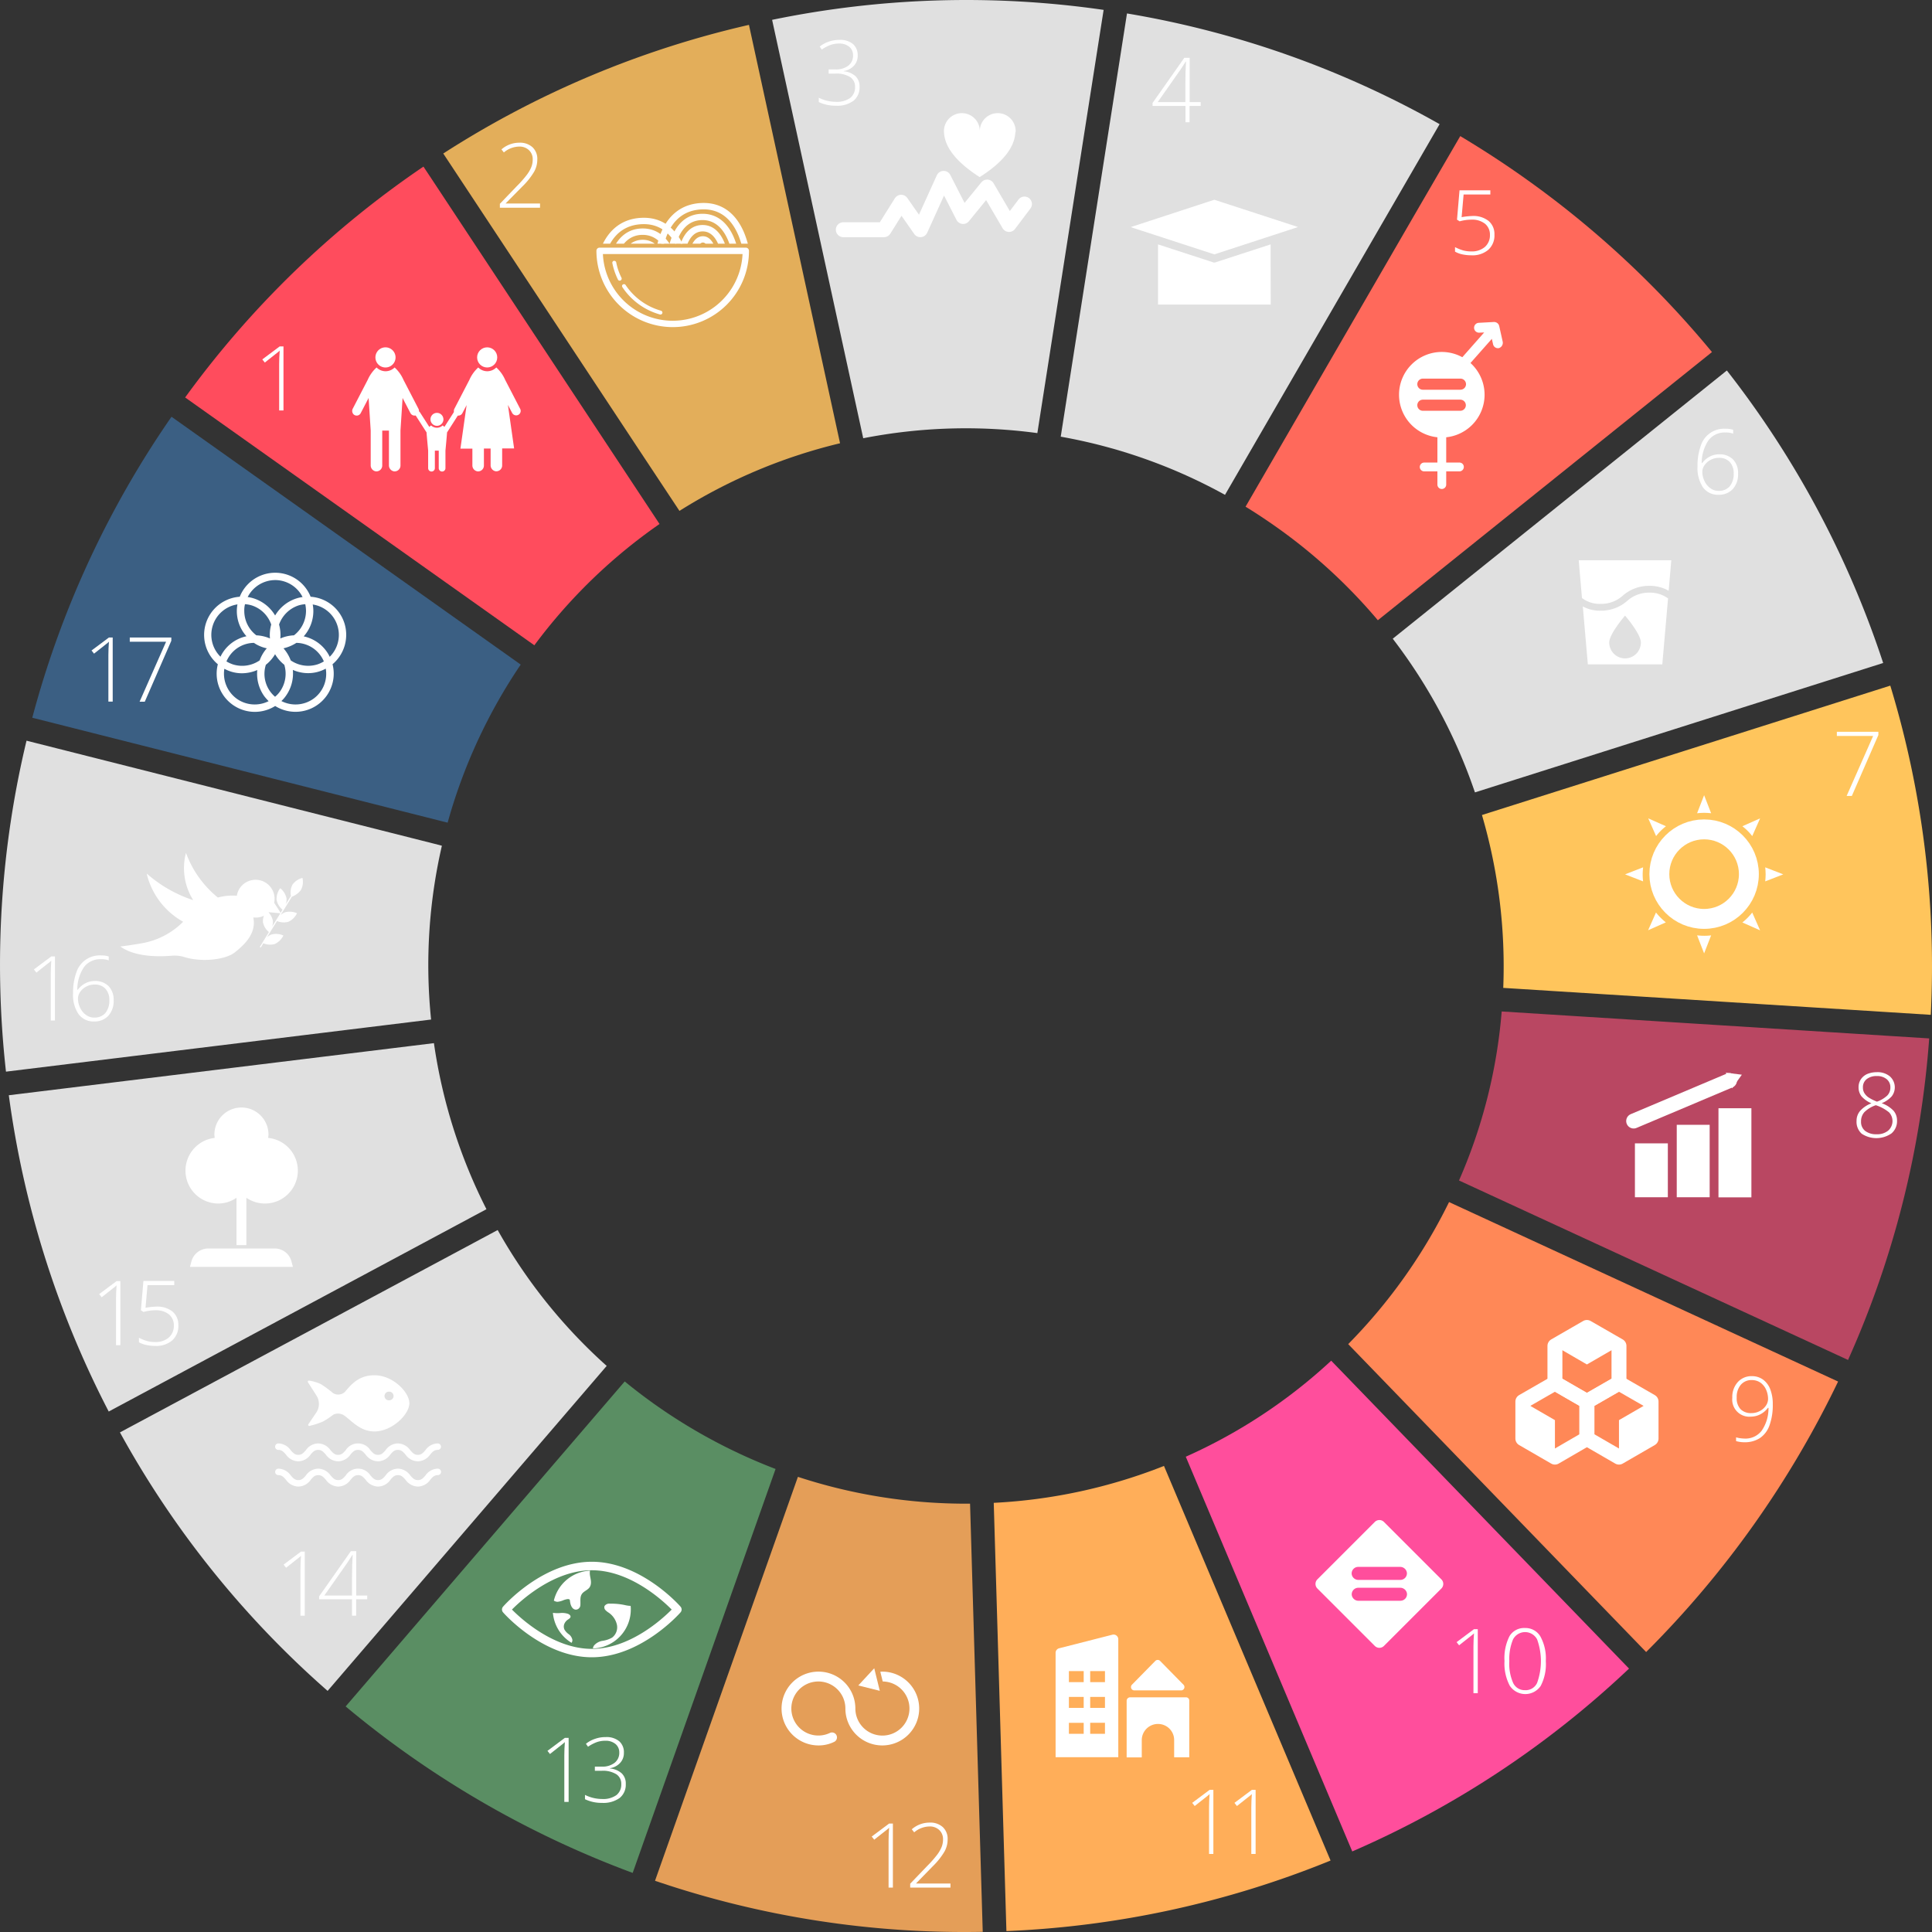
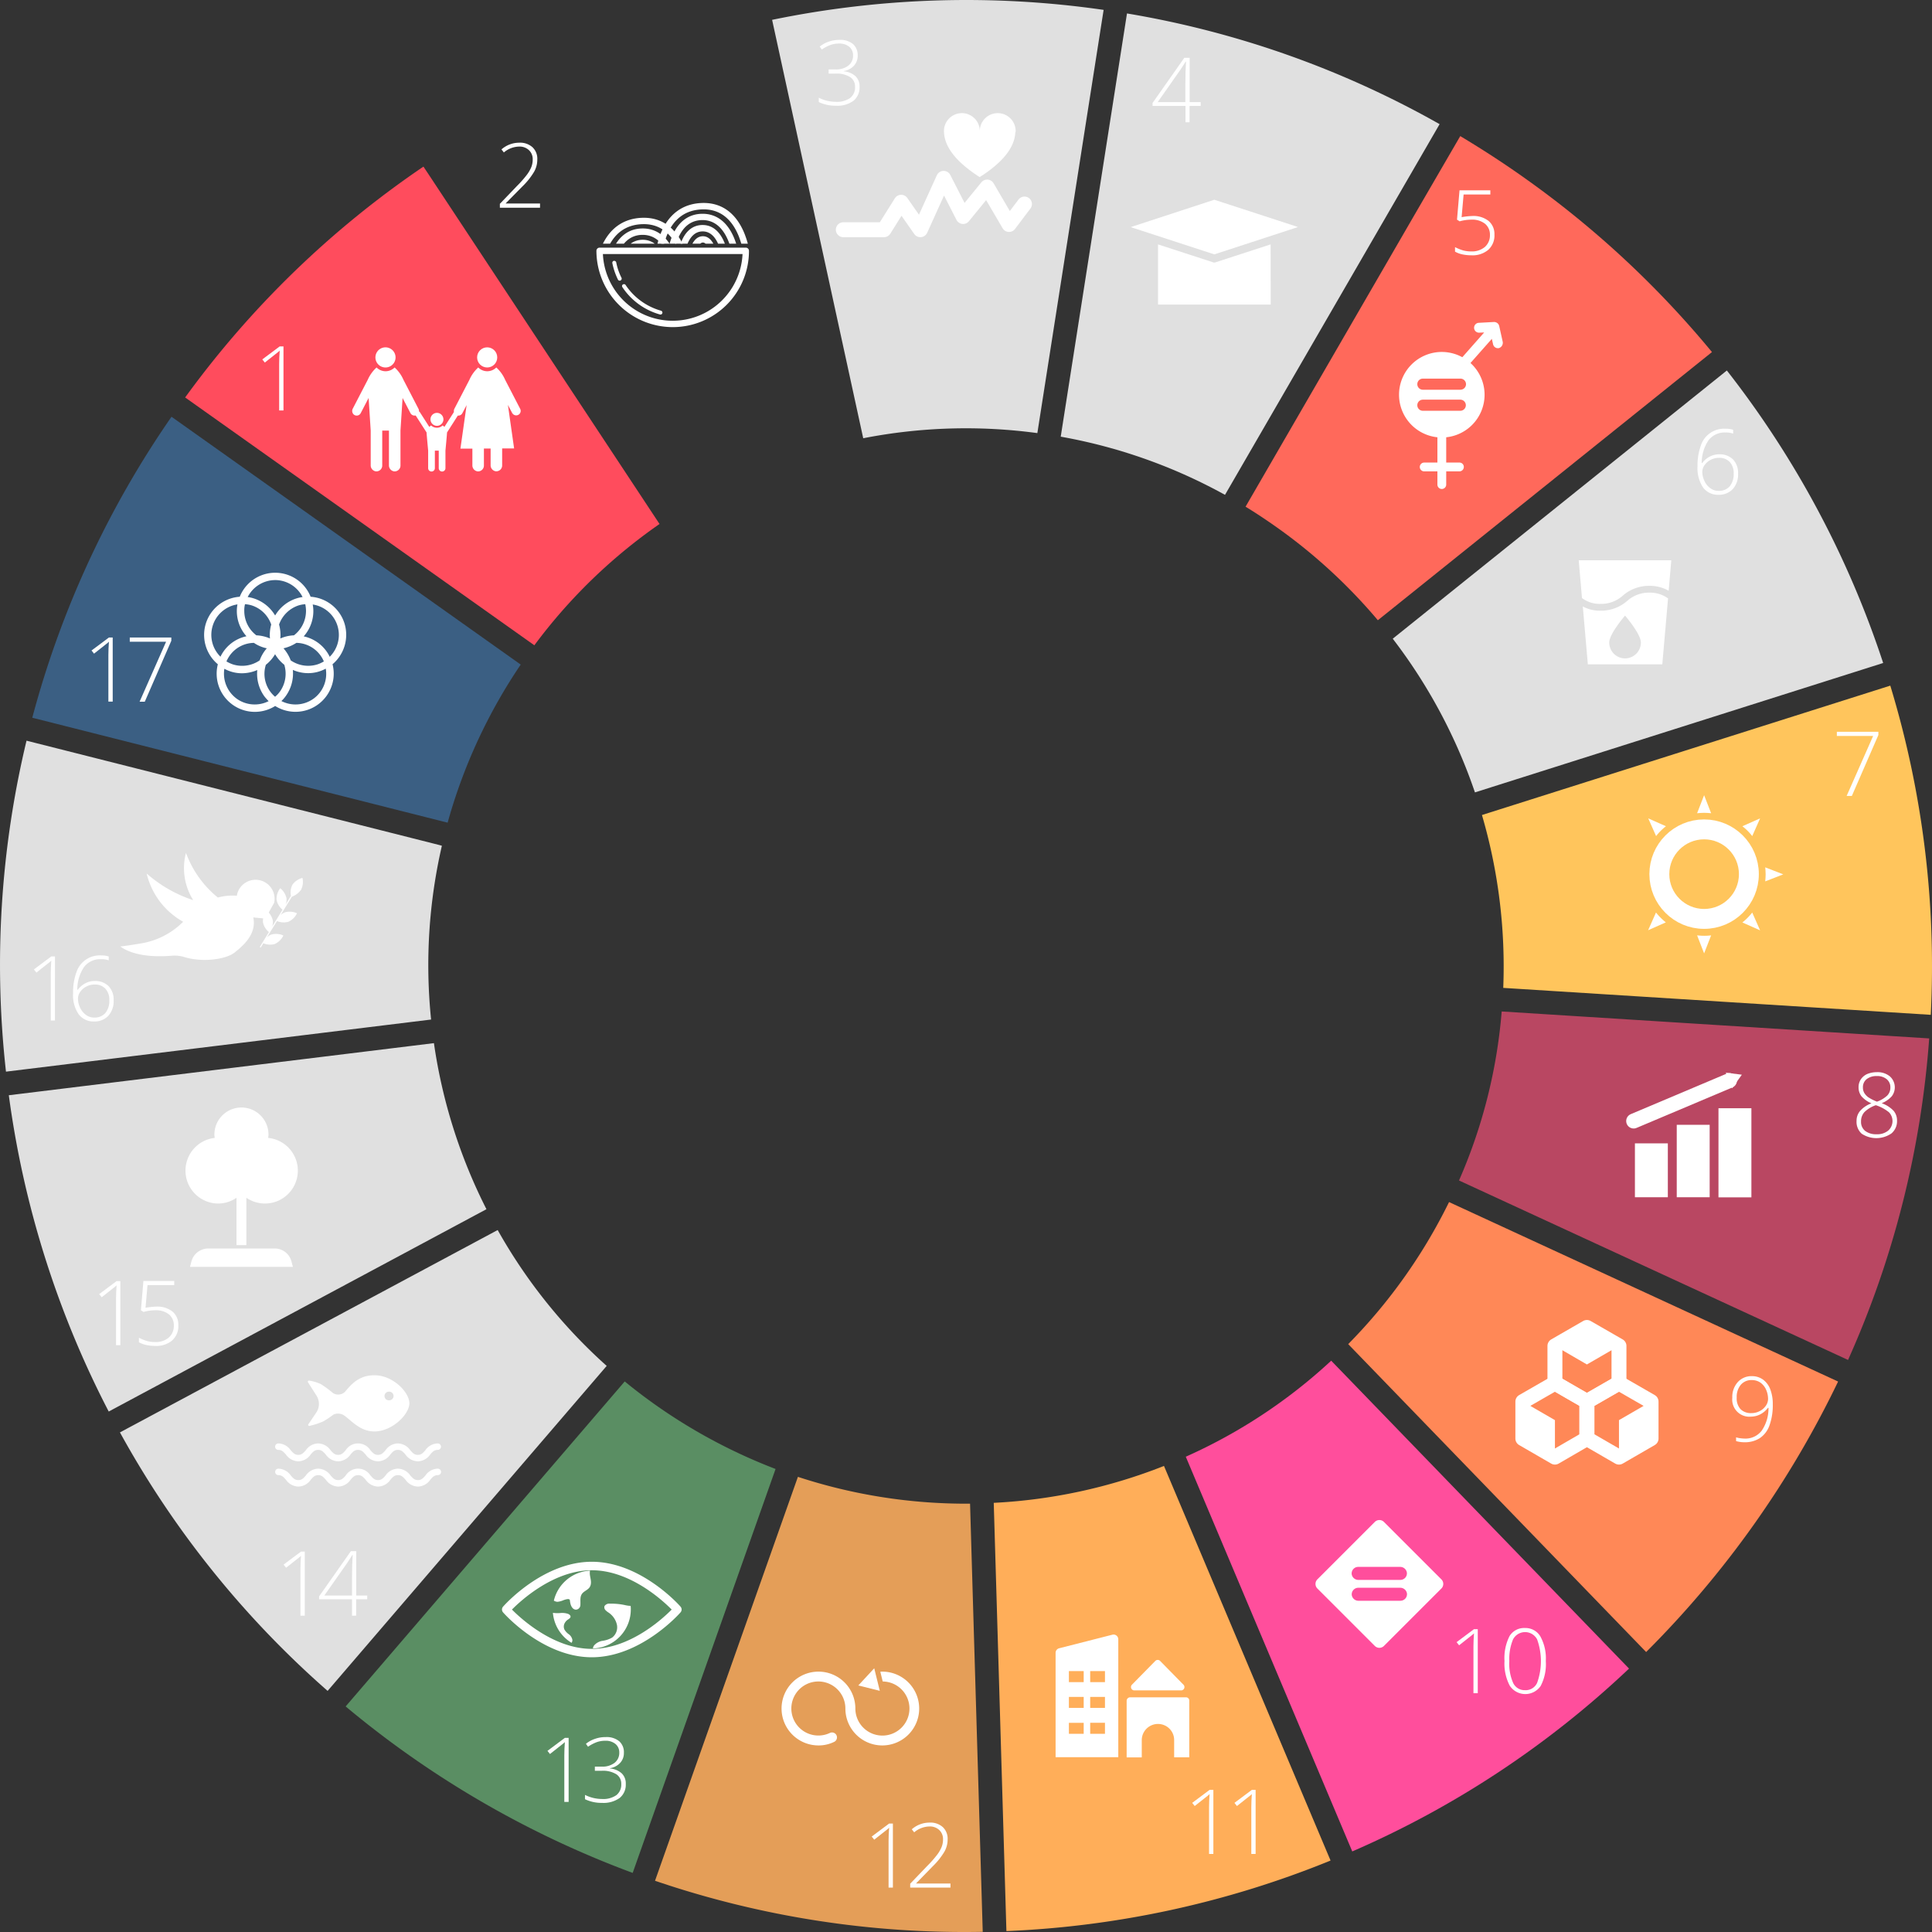
<svg xmlns="http://www.w3.org/2000/svg" width="358" height="358" viewBox="0 0 358 358">
  <rect x="0" y="0" width="358" height="358" fill="#333333" stroke="none" />
  <defs>
    <clipPath id="clip-path">
      <rect id="Rectangle_1771" data-name="Rectangle 1771" width="358" height="358" transform="translate(830 1300)" fill="#fff" stroke="#707070" stroke-width="1" />
    </clipPath>
    <clipPath id="clip-path-2">
      <path id="Path_1831" data-name="Path 1831" d="M269.867,102.755h37.045l-5.09-12.53s-12.782-3.652-13.423-3.652-11.481,1.438-12.394,1.826-4.565.389-4.954,3.516C270.664,95.063,269.867,102.755,269.867,102.755Z" transform="translate(-269.867 -86.573)" />
    </clipPath>
  </defs>
  <g id="Mask_Group_919" data-name="Mask Group 919" transform="translate(-830 -1300)" clip-path="url(#clip-path)">
    <g id="quienessomos-ODScircle" transform="translate(830.005 1300)">
      <g id="Group_7381" data-name="Group 7381" transform="translate(0 0)">
        <g id="Group_7356" data-name="Group 7356">
          <g id="Group_7355" data-name="Group 7355">
            <g id="Group_7354" data-name="Group 7354">
              <path id="Path_1803" data-name="Path 1803" d="M122.515,247.067,57.807,201.144a178.245,178.245,0,0,0-25.8,55.772l76.966,19.445A99.719,99.719,0,0,1,122.515,247.067Z" transform="translate(-26.03 -123.92)" fill="#3b5f83" />
              <path id="Path_1804" data-name="Path 1804" d="M99.689,363.129l-1.34-.35L22.723,343.664a177.91,177.91,0,0,0-3.808,61.328l78.773-9.655A98.535,98.535,0,0,1,99.689,363.129Z" transform="translate(-17.812 -206.415)" fill="#e0e0e0" />
              <path id="Path_1805" data-name="Path 1805" d="M100.451,476.73l-78.773,9.655a178.791,178.791,0,0,0,18.513,58.608L92.35,517.059l17.833-9.558A99.14,99.14,0,0,1,100.451,476.73Z" transform="translate(-20.05 -283.436)" fill="#e0e0e0" />
              <path id="Path_1806" data-name="Path 1806" d="M70.569,596.46a177.055,177.055,0,0,0,38.483,47.9l51.712-60.221a98.272,98.272,0,0,1-20.2-25.176Z" transform="translate(-48.349 -331.037)" fill="#e0e0e0" />
              <path id="Path_1807" data-name="Path 1807" d="M514.919,112.912l39.765-68.69a176.941,176.941,0,0,0-57.928-20.514l-5.051,32.267-7.226,46.156A98.573,98.573,0,0,1,514.919,112.912Z" transform="translate(-287.93 -21.216)" fill="#e0e0e0" />
              <path id="Path_1808" data-name="Path 1808" d="M144.831,93.23l-1.418-2.137A177.962,177.962,0,0,0,99.257,133.87l64.708,45.923a99.494,99.494,0,0,1,23.195-22.476Z" transform="translate(-64.954 -60.221)" fill="#ff4c5d" />
              <path id="Path_1809" data-name="Path 1809" d="M406.649,98.046l8.9-56.879,3.38-21.543A177.884,177.884,0,0,0,357.5,21.469L374.383,99A98.9,98.9,0,0,1,406.649,98.046Z" transform="translate(-214.432 -17.792)" fill="#e0e0e0" />
              <path id="Path_1810" data-name="Path 1810" d="M227.159,629.824c-1.943-1.379-3.807-2.8-5.575-4.254L173.31,681.789l-3.438,4c3.691,3.089,7.5,6.022,11.364,8.761a180.781,180.781,0,0,0,41.824,22.087l4.254-12.025,22.223-62.824A101.3,101.3,0,0,1,227.159,629.824Z" transform="translate(-105.828 -369.588)" fill="#5a8e63" />
-               <path id="Path_1811" data-name="Path 1811" d="M286.34,106.264,269.459,28.735a177.88,177.88,0,0,0-56.646,23.836L249.2,107.643l7.382,11.151A99.126,99.126,0,0,1,286.34,106.264Z" transform="translate(-130.683 -24.126)" fill="#e3ae5a" />
              <path id="Path_1812" data-name="Path 1812" d="M673.746,375.455l79.219,4.992a178.514,178.514,0,0,0-7.5-61L669.8,343.422A99.837,99.837,0,0,1,673.746,375.455Z" transform="translate(-395.199 -192.399)" fill="#ffc55c" />
              <path id="Path_1813" data-name="Path 1813" d="M721.426,235a178.157,178.157,0,0,0-28.964-54.2L630.551,230.5a99.152,99.152,0,0,1,15.23,28.479Z" transform="translate(-372.48 -112.147)" fill="#e0e0e0" />
              <path id="Path_1814" data-name="Path 1814" d="M597.07,92.319l-31.276,54.024c1.943,1.185,3.9,2.487,5.847,3.866a100.521,100.521,0,0,1,18.668,17.173l61.911-49.692A179.287,179.287,0,0,0,617.584,85.5c-3.846-2.739-7.887-5.362-12.005-7.829Z" transform="translate(-334.997 -52.452)" fill="#ff695b" />
              <path id="Path_1815" data-name="Path 1815" d="M659.7,494.116l72.09,33.257a176.746,176.746,0,0,0,15.036-59.58l-46.215-2.914-33-2.079A97.646,97.646,0,0,1,659.7,494.116Z" transform="translate(-389.352 -275.374)" fill="#b94762" />
              <path id="Path_1816" data-name="Path 1816" d="M539.5,634.232l30.849,73.139a177.077,177.077,0,0,0,51.285-33.879l-47.652-49.264-7.537-7.79A98.7,98.7,0,0,1,539.5,634.232Z" transform="translate(-319.779 -364.302)" fill="#ff4e9c" />
              <path id="Path_1817" data-name="Path 1817" d="M332.459,667.542l-26.478,74.849a177.65,177.65,0,0,0,60.726,9.46l-1.748-58.939-.6-20.4A99.818,99.818,0,0,1,332.459,667.542Z" transform="translate(-184.611 -393.883)" fill="#e49e58" />
              <path id="Path_1818" data-name="Path 1818" d="M455.006,669.583l.447,15.075,1.9,64.281a178.67,178.67,0,0,0,60.065-13.074l-7.848-18.591-23.02-54.529A99.129,99.129,0,0,1,455.006,669.583Z" transform="translate(-270.87 -391.106)" fill="#ffae59" />
              <path id="Path_1819" data-name="Path 1819" d="M610.949,572.975l55.209,57.054a182.256,182.256,0,0,0,35.569-50.119l-72.09-33.257A100.467,100.467,0,0,1,610.949,572.975Z" transform="translate(-361.133 -323.909)" fill="#ff8857" />
            </g>
          </g>
        </g>
        <g id="Group_7361" data-name="Group 7361" transform="translate(106.16 28.969)">
          <path id="Path_1820" data-name="Path 1820" d="M294.341,141.472A14.156,14.156,0,0,1,280.2,127.33a.584.584,0,0,1,.583-.583h27.1a.584.584,0,0,1,.583.583A14.115,14.115,0,0,1,294.341,141.472ZM281.4,127.932a12.951,12.951,0,0,0,25.875,0Z" transform="translate(-275.847 -109.827)" fill="#fff" />
          <path id="Path_1821" data-name="Path 1821" d="M287.55,132.558a.374.374,0,0,1,.369.291,10.878,10.878,0,0,0,.971,2.836.361.361,0,0,1-.019.369.382.382,0,0,1-.33.175.365.365,0,0,1-.311-.214,12.4,12.4,0,0,1-1.03-3.03.364.364,0,0,1,.078-.311A.3.3,0,0,1,287.55,132.558Z" transform="translate(-279.896 -113.191)" fill="#fff" />
          <path id="Path_1822" data-name="Path 1822" d="M291.821,142.8h.019a.35.35,0,0,1,.311.175,11.709,11.709,0,0,0,6.527,4.74.4.4,0,0,1,.272.253.37.37,0,0,1-.1.369.363.363,0,0,1-.369.078,12.371,12.371,0,0,1-6.935-5.051.417.417,0,0,1-.039-.369A.437.437,0,0,1,291.821,142.8Z" transform="translate(-282.38 -119.117)" fill="#fff" />
          <g id="Group_7360" data-name="Group 7360">
            <g id="Group_7359" data-name="Group 7359" clip-path="url(#clip-path-2)">
              <g id="Group_7357" data-name="Group 7357" transform="translate(15.191 8.64)">
                <path id="Path_1823" data-name="Path 1823" d="M323.524,120.435c0-.078-.68-7.421-5.672-7.421-2.059,0-3.594,1.146-4.546,3.438a12.081,12.081,0,0,0-.855,3.652l-1.166-.058a13.524,13.524,0,0,1,.932-4.021c1.146-2.739,3.089-4.177,5.653-4.177,2.545,0,4.546,1.5,5.77,4.332a14.279,14.279,0,0,1,1.068,4.157Z" transform="translate(-309.033 -109.843)" fill="#fff" />
                <path id="Path_1824" data-name="Path 1824" d="M322.642,118.553a17.933,17.933,0,0,0-1.185-5.342c-1.379-3.361-3.652-5.031-6.741-4.934-3.128.1-5.342,1.748-6.6,4.9a15.149,15.149,0,0,0-.991,4.915h-1.185A16.077,16.077,0,0,1,307,112.764c1.438-3.594,4.079-5.556,7.673-5.672s6.313,1.845,7.868,5.692a19.055,19.055,0,0,1,1.263,5.711Z" transform="translate(-305.936 -107.087)" fill="#fff" />
                <path id="Path_1825" data-name="Path 1825" d="M324.205,123.544c0-.058-.447-5.575-3.672-5.575-3.205,0-3.5,5.264-3.5,5.323l-1.185-.058a11.712,11.712,0,0,1,.641-3.128c.8-2.176,2.2-3.322,4.021-3.322s3.244,1.185,4.118,3.438a12.008,12.008,0,0,1,.738,3.225Z" transform="translate(-311.676 -112.7)" fill="#fff" />
                <path id="Path_1826" data-name="Path 1826" d="M324.865,128.46a19.738,19.738,0,0,0-.408-2.972c-.369-1.651-.932-2.6-1.535-2.6-1.146,0-1.768,3.166-1.826,5.323l-1.185-.039a17.718,17.718,0,0,1,.369-3.05c.505-2.253,1.379-3.4,2.642-3.4,1.243,0,2.156,1.185,2.681,3.516a20.568,20.568,0,0,1,.427,3.166Z" transform="translate(-314.025 -115.556)" fill="#fff" />
              </g>
              <g id="Group_7358" data-name="Group 7358" transform="translate(4.099 11.379)">
                <path id="Path_1827" data-name="Path 1827" d="M297.188,126.912c0-.078-.68-7.421-5.672-7.421s-5.4,7.013-5.4,7.071l-1.166-.058a13.524,13.524,0,0,1,.932-4.021c1.146-2.739,3.089-4.177,5.653-4.177,2.545,0,4.546,1.5,5.77,4.332a14.28,14.28,0,0,1,1.068,4.157Z" transform="translate(-282.696 -116.32)" fill="#fff" />
                <path id="Path_1828" data-name="Path 1828" d="M296.306,125.056a17.932,17.932,0,0,0-1.185-5.342c-1.379-3.361-3.652-5.031-6.741-4.934-3.128.1-5.342,1.748-6.6,4.9a15.15,15.15,0,0,0-.991,4.915H279.6a16.077,16.077,0,0,1,1.068-5.323c1.438-3.594,4.079-5.556,7.673-5.672s6.313,1.845,7.868,5.692A19.056,19.056,0,0,1,297.471,125Z" transform="translate(-279.599 -113.59)" fill="#fff" />
                <path id="Path_1829" data-name="Path 1829" d="M297.869,130.048c0-.058-.447-5.575-3.672-5.575-3.205,0-3.5,5.264-3.5,5.323l-1.185-.058a11.712,11.712,0,0,1,.641-3.128c.8-2.176,2.2-3.322,4.021-3.322s3.244,1.185,4.118,3.438a12.008,12.008,0,0,1,.738,3.225Z" transform="translate(-285.339 -119.203)" fill="#fff" />
                <path id="Path_1830" data-name="Path 1830" d="M298.528,134.964a19.738,19.738,0,0,0-.408-2.972c-.369-1.651-.932-2.6-1.535-2.6-1.146,0-1.768,3.166-1.826,5.323l-1.185-.039a17.714,17.714,0,0,1,.369-3.05c.505-2.253,1.379-3.4,2.642-3.4,1.243,0,2.156,1.185,2.681,3.516a20.564,20.564,0,0,1,.427,3.166Z" transform="translate(-287.689 -122.06)" fill="#fff" />
              </g>
            </g>
          </g>
        </g>
        <g id="Group_7365" data-name="Group 7365" transform="translate(65.26 64.363)">
          <g id="Group_7362" data-name="Group 7362">
            <path id="Path_1832" data-name="Path 1832" d="M185.025,187.1l-2.778-5.362a6.6,6.6,0,0,0-1.632-2.273,2.382,2.382,0,0,1-1.671.7,2.348,2.348,0,0,1-1.671-.7,6.78,6.78,0,0,0-1.632,2.273l-2.778,5.362a.89.89,0,0,0,.214,1.107.837.837,0,0,0,1.263-.291l1.457-2.8.389,6.042v6.43a1.117,1.117,0,0,0,.952,1.127,1.083,1.083,0,0,0,1.185-1.068V191.16h1.243v6.43a1.117,1.117,0,0,0,.952,1.127,1.083,1.083,0,0,0,1.185-1.068V191.16l.389-6.042,1.457,2.8a.849.849,0,0,0,1.263.291A.89.89,0,0,0,185.025,187.1Z" transform="translate(-172.759 -175.736)" fill="#fff" />
            <path id="Path_1833" data-name="Path 1833" d="M184.836,170.61a1.865,1.865,0,1,0,1.865,1.865A1.865,1.865,0,0,0,184.836,170.61Z" transform="translate(-178.67 -170.61)" fill="#fff" />
          </g>
          <g id="Group_7363" data-name="Group 7363" transform="translate(11.649 11.808)">
            <path id="Path_1834" data-name="Path 1834" d="M208.261,198.726a.484.484,0,0,0-.68.155l-1.729,2.7a2.237,2.237,0,0,0-.33-.272,1.513,1.513,0,0,1-1.068.427,1.6,1.6,0,0,1-1.068-.427,2.236,2.236,0,0,0-.33.272l-1.729-2.7a.493.493,0,1,0-.835.525l2.059,3.205c-.019.078.291,3.361.291,3.361V209.2a.622.622,0,1,0,1.243,0v-3.225h.719V209.2a.622.622,0,1,0,1.243,0v-3.225s.311-3.283.291-3.361l2.059-3.225A.445.445,0,0,0,208.261,198.726Z" transform="translate(-200.419 -198.645)" fill="#fff" />
            <path id="Path_1835" data-name="Path 1835" d="M208.39,199.437a1.2,1.2,0,1,0,1.2,1.2A1.21,1.21,0,0,0,208.39,199.437Z" transform="translate(-204.336 -199.104)" fill="#fff" />
          </g>
          <g id="Group_7364" data-name="Group 7364" transform="translate(18.843)">
            <path id="Path_1836" data-name="Path 1836" d="M229.764,187.1l-2.778-5.362a6.6,6.6,0,0,0-1.632-2.273,2.382,2.382,0,0,1-1.671.7,2.348,2.348,0,0,1-1.671-.7,6.78,6.78,0,0,0-1.632,2.273L217.6,187.1a.89.89,0,0,0,.214,1.107.837.837,0,0,0,1.263-.291l.777-1.476-1.146,8.062h2.215v3.089a1.117,1.117,0,0,0,.952,1.127,1.083,1.083,0,0,0,1.185-1.068v-3.166h1.243v3.089a1.117,1.117,0,0,0,.952,1.127,1.083,1.083,0,0,0,1.185-1.068v-3.166h2.215l-1.146-8.062.777,1.476a.849.849,0,0,0,1.263.291A.828.828,0,0,0,229.764,187.1Z" transform="translate(-217.499 -175.736)" fill="#fff" />
            <circle id="Ellipse_131" data-name="Ellipse 131" cx="1.865" cy="1.865" r="1.865" transform="translate(4.301)" fill="#fff" />
          </g>
        </g>
        <g id="Group_7366" data-name="Group 7366" transform="translate(156.26 20.965)">
          <path id="Path_1837" data-name="Path 1837" d="M446.385,70.892a3.322,3.322,0,1,0-6.644,0,3.322,3.322,0,1,0-6.644,0,1.779,1.779,0,0,0,.019.33c.175,2.894,2.6,5.634,6.6,8.2,4.021-2.545,6.43-5.3,6.6-8.2A.908.908,0,0,0,446.385,70.892Z" transform="translate(-414.449 -67.571)" fill="#fff" />
          <path id="Path_1838" data-name="Path 1838" d="M388.819,105.778h7.537l3.186-5.09,3.555,5.09,4.313-9.519,3.613,7.071,4.449-5.459,4.06,6.935,2.856-3.788" transform="translate(-388.819 -84.176)" fill="none" stroke="#fff" stroke-linecap="round" stroke-linejoin="round" stroke-width="2.767" />
        </g>
        <g id="Group_7367" data-name="Group 7367" transform="translate(209.506 37.011)">
          <path id="Path_1839" data-name="Path 1839" d="M548.164,136.467H527.281V125.317l10.276,3.341a.483.483,0,0,0,.155.019.379.379,0,0,0,.155-.019l10.276-3.341Z" transform="translate(-522.211 -117.041)" fill="#fff" />
          <path id="Path_1840" data-name="Path 1840" d="M545.451,110.991l-14.706,4.8-15.5-5.051,15.5-5.07,15.5,5.051Z" transform="translate(-515.243 -105.668)" fill="#fff" />
        </g>
        <g id="Group_7368" data-name="Group 7368" transform="translate(259.237 59.662)">
          <path id="Path_1841" data-name="Path 1841" d="M649.794,210.06h-2.448V202.7a.816.816,0,1,0-1.632,0v7.362h-2.448a.816.816,0,0,0,0,1.632h2.448v2.448a.816.816,0,1,0,1.632,0v-2.448h2.448a.821.821,0,0,0,.816-.816A.808.808,0,0,0,649.794,210.06Z" transform="translate(-638.605 -184.01)" fill="#fff" />
          <path id="Path_1842" data-name="Path 1842" d="M641.244,172.639a7.926,7.926,0,1,0,7.926,7.926A7.934,7.934,0,0,0,641.244,172.639Zm3.458,10.9h-6.935a1.03,1.03,0,1,1,0-2.059H644.7a1.03,1.03,0,0,1,0,2.059Zm0-3.9h-6.935a1.03,1.03,0,1,1,0-2.059H644.7a1.036,1.036,0,0,1,1.03,1.03A1.024,1.024,0,0,1,644.7,179.633Z" transform="translate(-633.319 -167.084)" fill="#fff" />
          <path id="Path_1843" data-name="Path 1843" d="M666.922,163.12l-.661-2.972a.019.019,0,0,0-.019-.019.822.822,0,0,0-.117-.272l-.019-.019a.923.923,0,0,0-.194-.194l-.019-.019h-.019a.657.657,0,0,0-.233-.117.068.068,0,0,1-.039-.019,1.312,1.312,0,0,0-.272-.039h-.019l-2.836.155a.914.914,0,0,0,.078,1.826l.932-.039-5.128,5.808a.913.913,0,0,0,.214,1.282.925.925,0,0,0,1.282-.194l5.051-5.711.233,1.01a.916.916,0,0,0,.932.719.428.428,0,0,0,.155-.019A1.029,1.029,0,0,0,666.922,163.12Z" transform="translate(-647.71 -159.448)" fill="#fff" />
        </g>
        <g id="Group_7369" data-name="Group 7369" transform="translate(292.533 103.817)">
          <path id="Path_1844" data-name="Path 1844" d="M716.453,272.368a5.971,5.971,0,0,0,4.118-1.554,7.318,7.318,0,0,1,4.876-1.787,6.966,6.966,0,0,1,3.594.913l.486-5.653H712.374l.6,6.993A5.417,5.417,0,0,0,716.453,272.368Z" transform="translate(-712.374 -264.286)" fill="#fff" />
          <path id="Path_1845" data-name="Path 1845" d="M726.489,278.538a5.97,5.97,0,0,0-4.118,1.554,7.318,7.318,0,0,1-4.876,1.787,6.756,6.756,0,0,1-3.322-.777l.932,10.723H728.9l1.068-12.219A5.652,5.652,0,0,0,726.489,278.538ZM722,290.719a2.943,2.943,0,0,1-2.933-2.933c0-1.612,2.933-4.992,2.933-4.992s2.933,3.38,2.933,4.992A2.943,2.943,0,0,1,722,290.719Z" transform="translate(-713.415 -272.536)" fill="#fff" />
        </g>
        <g id="Group_7371" data-name="Group 7371" transform="translate(301.12 147.351)">
          <circle id="Ellipse_132" data-name="Ellipse 132" cx="8.295" cy="8.295" r="8.295" transform="translate(6.352 6.333)" fill="none" stroke="#fff" stroke-linecap="round" stroke-linejoin="round" stroke-width="3.69" />
          <g id="Group_7370" data-name="Group 7370">
            <path id="Path_1846" data-name="Path 1846" d="M765.749,370.912c.447,0,.874.039,1.3.078l-1.3-3.341-1.3,3.341C764.894,370.951,765.321,370.912,765.749,370.912Z" transform="translate(-751.101 -367.649)" fill="#fff" />
            <path id="Path_1847" data-name="Path 1847" d="M786.2,381.125l1.457-3.283-3.283,1.457A10.156,10.156,0,0,1,786.2,381.125Z" transform="translate(-762.635 -373.549)" fill="#fff" />
            <path id="Path_1848" data-name="Path 1848" d="M797.768,400.683l-3.341-1.3c.039.427.078.855.078,1.3s-.039.874-.078,1.3Z" transform="translate(-768.455 -386.016)" fill="#fff" />
            <path id="Path_1849" data-name="Path 1849" d="M746.237,379.3l-3.283-1.457,1.457,3.283A10.157,10.157,0,0,1,746.237,379.3Z" transform="translate(-738.66 -373.549)" fill="#fff" />
            <path id="Path_1850" data-name="Path 1850" d="M765.749,429.393c-.447,0-.874-.039-1.3-.078l1.3,3.341,1.3-3.341A9.56,9.56,0,0,1,765.749,429.393Z" transform="translate(-751.101 -403.343)" fill="#fff" />
-             <path id="Path_1851" data-name="Path 1851" d="M736.024,400.683c0-.447.039-.874.078-1.3l-3.341,1.3,3.341,1.3A9.946,9.946,0,0,1,736.024,400.683Z" transform="translate(-732.76 -386.016)" fill="#fff" />
            <path id="Path_1852" data-name="Path 1852" d="M784.372,421.106l3.283,1.457-1.457-3.3A10.941,10.941,0,0,1,784.372,421.106Z" transform="translate(-762.635 -397.523)" fill="#fff" />
            <path id="Path_1853" data-name="Path 1853" d="M744.364,419.261l-1.457,3.283,3.283-1.457A11.6,11.6,0,0,1,744.364,419.261Z" transform="translate(-738.634 -397.523)" fill="#fff" />
          </g>
        </g>
        <g id="Group_7372" data-name="Group 7372" transform="translate(302.671 198.772)">
          <rect id="Rectangle_1772" data-name="Rectangle 1772" width="6.1" height="9.985" transform="translate(0.275 13.093)" fill="#fff" />
          <rect id="Rectangle_1773" data-name="Rectangle 1773" width="6.1" height="13.423" transform="translate(8.026 9.655)" fill="#fff" />
          <rect id="Rectangle_1774" data-name="Rectangle 1774" width="6.1" height="16.512" transform="translate(15.758 6.585)" fill="#fff" />
          <path id="Path_1854" data-name="Path 1854" d="M756.533,490.106l-2.972-.369.466,1.166L736.6,498.556a.279.279,0,0,0-.136.369.26.26,0,0,0,.253.155.246.246,0,0,0,.117-.019l17.406-7.634.486,1.2Z" transform="translate(-736.443 -489.737)" fill="#fff" />
          <line id="Line_28" data-name="Line 28" y1="7.498" x2="17.755" transform="translate(0.042 1.457)" fill="none" stroke="#fff" stroke-linecap="round" stroke-linejoin="round" stroke-width="2.767" />
        </g>
        <g id="Group_7373" data-name="Group 7373" transform="translate(282.179 245.977)">
          <path id="Path_1855" data-name="Path 1855" d="M713.773,612.112v-6.877l-5.944-3.419-5.925,3.419v6.877l5.925,3.419Z" transform="translate(-695.96 -601.816)" fill="none" stroke="#fff" stroke-linecap="round" stroke-linejoin="round" stroke-width="2.767" />
          <path id="Path_1856" data-name="Path 1856" d="M699.659,636.584v-6.857l-5.925-3.419-5.944,3.419v6.857l5.944,3.438Z" transform="translate(-687.79 -615.993)" fill="none" stroke="#fff" stroke-linecap="round" stroke-linejoin="round" stroke-width="2.767" />
          <path id="Path_1857" data-name="Path 1857" d="M715.972,636.584v-6.857l5.944-3.419,5.944,3.419v6.857l-5.944,3.438Z" transform="translate(-704.102 -615.993)" fill="none" stroke="#fff" stroke-linecap="round" stroke-linejoin="round" stroke-width="2.767" />
          <path id="Path_1858" data-name="Path 1858" d="M713.773,605.235l-5.944,3.438-5.925-3.438,5.925-3.419Z" transform="translate(-695.96 -601.816)" fill="#fff" />
          <path id="Path_1859" data-name="Path 1859" d="M693.735,644.721v-6.857l-5.944-3.438v6.857Z" transform="translate(-687.79 -620.691)" fill="#fff" />
          <path id="Path_1860" data-name="Path 1860" d="M730.085,644.721v-6.857l5.944-3.438v6.857Z" transform="translate(-712.272 -620.691)" fill="#fff" />
        </g>
        <path id="Path_1861" data-name="Path 1861" d="M607.553,686.895,596.908,697.54a1.2,1.2,0,0,0,0,1.69l10.645,10.645a1.2,1.2,0,0,0,1.69,0l10.646-10.645a1.2,1.2,0,0,0,0-1.69l-10.646-10.646A1.2,1.2,0,0,0,607.553,686.895Zm-3.089,8.334h7.77a1.247,1.247,0,0,1,1.263,1.088,1.216,1.216,0,0,1-1.2,1.321h-7.77a1.247,1.247,0,0,1-1.263-1.088A1.216,1.216,0,0,1,604.465,695.228Zm7.848,6.275h-7.77a1.247,1.247,0,0,1-1.263-1.088,1.216,1.216,0,0,1,1.2-1.321h7.77a1.247,1.247,0,0,1,1.263,1.088A1.216,1.216,0,0,1,612.313,701.5Z" transform="translate(-352.804 -404.882)" fill="#fff" />
        <g id="Group_7375" data-name="Group 7375" transform="translate(195.597 302.883)">
          <path id="Path_1862" data-name="Path 1862" d="M482.219,740.32v19.329h11.617V737.814a.876.876,0,0,0-1.107-.855l-9.83,2.506A.872.872,0,0,0,482.219,740.32Zm5.206,15h-2.739v-2.04h2.739Zm0-4.8h-2.739v-2.04h2.739Zm0-4.779h-2.739V743.7h2.739Zm3.943,9.577h-2.739v-2.04h2.739Zm0-4.8h-2.739v-2.04h2.739Zm0-4.779h-2.739V743.7h2.739Z" transform="translate(-482.219 -736.927)" fill="#fff" />
          <g id="Group_7374" data-name="Group 7374" transform="translate(13.171 4.699)">
            <path id="Path_1863" data-name="Path 1863" d="M525.088,765.16v10.49h-2.8v-3.186a2.963,2.963,0,0,0-.874-2.117,3.008,3.008,0,0,0-5.128,2.137v3.186h-2.8v-10.49a.647.647,0,0,1,.641-.641h10.335A.6.6,0,0,1,525.088,765.16Z" transform="translate(-513.49 -757.608)" fill="#fff" />
            <path id="Path_1864" data-name="Path 1864" d="M515.553,752.684l4.332-4.41a.622.622,0,0,1,.894,0l4.332,4.41a.618.618,0,0,1-.447,1.049h-8.645A.62.62,0,0,1,515.553,752.684Z" transform="translate(-514.581 -748.085)" fill="#fff" />
          </g>
        </g>
        <g id="Group_7376" data-name="Group 7376" transform="translate(144.818 309.131)">
          <path id="Path_1865" data-name="Path 1865" d="M380.321,753.239c-.117,0-.253.019-.369.019l.447,1.807a5.012,5.012,0,1,1-5.07,5.012,6.838,6.838,0,1,0-6.838,6.838,6.535,6.535,0,0,0,2.914-.661.917.917,0,0,0-.8-1.651,5.007,5.007,0,1,1,2.875-4.526,6.838,6.838,0,1,0,6.838-6.838Z" transform="translate(-361.653 -752.617)" fill="#fff" />
          <path id="Path_1866" data-name="Path 1866" d="M398.368,751.763l-2.953,3.186,3.982.991Z" transform="translate(-381.195 -751.763)" fill="#fff" />
        </g>
        <g id="Group_7377" data-name="Group 7377" transform="translate(93.013 289.394)">
          <path id="Path_1867" data-name="Path 1867" d="M271.75,713.236c-.291-.35-7.44-8.334-16.454-8.334s-16.162,7.984-16.454,8.334a.794.794,0,0,0,0,1.03c.291.35,7.44,8.334,16.454,8.334s16.162-7.984,16.454-8.334A.794.794,0,0,0,271.75,713.236ZM255.3,721.045c-7.032,0-13.093-5.556-14.8-7.285,1.709-1.729,7.77-7.285,14.8-7.285,7.052,0,13.093,5.556,14.8,7.285C268.39,715.489,262.348,721.045,255.3,721.045Z" transform="translate(-238.653 -704.902)" fill="#fff" />
          <path id="Path_1868" data-name="Path 1868" d="M268.078,711.931c-.33.447-.894.641-1.282,1.049-.563.622-.35,1.4-.408,2.253-.078.991-1.729,1.457-1.943-.913-.039-.408-.777-.175-1.166-.039a3.581,3.581,0,0,1-1.166.311,1.477,1.477,0,0,1-.641-.214,7.234,7.234,0,0,1,6.7-5.556,2.59,2.59,0,0,0-.019.777C268.253,710.357,268.583,711.192,268.078,711.931Z" transform="translate(-251.862 -707.171)" fill="#fff" />
          <path id="Path_1869" data-name="Path 1869" d="M264.671,732.4a.977.977,0,0,1-.155.525,7.209,7.209,0,0,1-3.458-5.556,5.906,5.906,0,0,0,1.321.039,3.522,3.522,0,0,1,1.5.155c.214.1.447.272.447.505,0,.253-.272.408-.505.563a1.819,1.819,0,0,0-.66.816,1.35,1.35,0,0,0,.039,1.03,2.872,2.872,0,0,0,.855.894A1.7,1.7,0,0,1,264.671,732.4Z" transform="translate(-251.622 -717.903)" fill="#fff" />
          <path id="Path_1870" data-name="Path 1870" d="M285.69,724.416a7.233,7.233,0,0,1-7.013,7.227,1.009,1.009,0,0,1,.214-.563,2.584,2.584,0,0,1,1.593-.855,4.92,4.92,0,0,0,1.748-.6,2.4,2.4,0,0,0,.874-2.428,3.678,3.678,0,0,0-1.535-2.2,3,3,0,0,1-.6-.486.755.755,0,0,1-.155-.719,1.025,1.025,0,0,1,.991-.447,11.964,11.964,0,0,1,2.758.253,5.243,5.243,0,0,0,1.088.155A3.881,3.881,0,0,1,285.69,724.416Z" transform="translate(-261.82 -715.577)" fill="#fff" />
        </g>
        <g id="Group_7378" data-name="Group 7378" transform="translate(50.97 254.835)">
          <path id="Path_1871" data-name="Path 1871" d="M139.433,654.033c.622,0,.913.311,1.4.855a2.88,2.88,0,0,0,2.292,1.263,2.849,2.849,0,0,0,2.292-1.263c.466-.544.777-.855,1.4-.855s.913.311,1.4.855a2.88,2.88,0,0,0,2.292,1.263,2.849,2.849,0,0,0,2.292-1.263c.466-.544.777-.855,1.4-.855s.913.311,1.4.855a2.88,2.88,0,0,0,2.292,1.263,2.849,2.849,0,0,0,2.292-1.263c.466-.544.777-.855,1.4-.855s.913.311,1.4.855a2.88,2.88,0,0,0,2.292,1.263,2.849,2.849,0,0,0,2.292-1.263c.466-.544.777-.855,1.4-.855a.6.6,0,1,0,0-1.2,2.849,2.849,0,0,0-2.292,1.263c-.466.544-.777.855-1.4.855s-.913-.311-1.4-.855a2.88,2.88,0,0,0-2.292-1.263,2.849,2.849,0,0,0-2.292,1.263c-.466.544-.777.855-1.4.855s-.913-.311-1.4-.855a2.712,2.712,0,0,0-4.585,0c-.466.544-.777.855-1.4.855s-.913-.311-1.4-.855a2.88,2.88,0,0,0-2.292-1.263,2.849,2.849,0,0,0-2.292,1.263c-.466.544-.777.855-1.4.855s-.913-.311-1.4-.855a2.88,2.88,0,0,0-2.292-1.263.605.605,0,0,0-.6.6A.593.593,0,0,0,139.433,654.033Z" transform="translate(-138.831 -640.202)" fill="#fff" />
          <path id="Path_1872" data-name="Path 1872" d="M169.007,663.944a2.849,2.849,0,0,0-2.292,1.263c-.466.544-.777.855-1.4.855s-.913-.311-1.4-.855a2.88,2.88,0,0,0-2.292-1.263,2.849,2.849,0,0,0-2.292,1.263c-.466.544-.777.855-1.4.855s-.913-.311-1.4-.855a2.712,2.712,0,0,0-4.585,0c-.466.544-.777.855-1.4.855s-.913-.311-1.4-.855a2.88,2.88,0,0,0-2.292-1.263,2.849,2.849,0,0,0-2.292,1.263c-.466.544-.777.855-1.4.855s-.913-.311-1.4-.855a2.88,2.88,0,0,0-2.292-1.263.6.6,0,1,0,0,1.2c.622,0,.913.311,1.4.855a2.88,2.88,0,0,0,2.292,1.263A2.849,2.849,0,0,0,145.463,666c.466-.544.777-.855,1.4-.855s.913.311,1.4.855a2.88,2.88,0,0,0,2.292,1.263A2.849,2.849,0,0,0,152.844,666c.466-.544.777-.855,1.4-.855s.913.311,1.4.855a2.88,2.88,0,0,0,2.292,1.263A2.849,2.849,0,0,0,160.226,666c.466-.544.777-.855,1.4-.855s.913.311,1.4.855a2.88,2.88,0,0,0,2.292,1.263A2.849,2.849,0,0,0,167.608,666c.466-.544.777-.855,1.4-.855a.6.6,0,1,0,0-1.2Z" transform="translate(-138.858 -646.636)" fill="#fff" />
          <path id="Path_1873" data-name="Path 1873" d="M165.581,622.849c-2.817,0-4.215,1.573-5.459,3.069a1.829,1.829,0,0,1-2.2.253,20.074,20.074,0,0,0-2.292-1.69,7.987,7.987,0,0,0-2.176-.641.2.2,0,0,0-.194.311l1.574,2.467a2.851,2.851,0,0,1-.039,3.147l-1.457,2.156a.2.2,0,0,0,.214.311,14.55,14.55,0,0,0,2.545-.835,16.851,16.851,0,0,0,1.884-1.263,2.058,2.058,0,0,1,2.079.233c1.457,1.088,2.953,2.895,5.517,2.895,3.244,0,6.449-3.128,6.469-5.206C172.05,625.976,168.981,622.849,165.581,622.849Zm2.661,4.643a.788.788,0,0,1-.8-.8.8.8,0,0,1,.8-.8.8.8,0,1,1,0,1.593Z" transform="translate(-147.166 -622.849)" fill="#fff" />
        </g>
        <g id="Group_7379" data-name="Group 7379" transform="translate(34.283 205.221)">
          <path id="Path_1874" data-name="Path 1874" d="M105.311,522.844a5.965,5.965,0,0,0,3.438-1.068v8.781h1.826v-8.781a6.094,6.094,0,1,0,4.041-11.092c.019-.214.058-.408.058-.622a5.012,5.012,0,1,0-10.024,0c0,.214.039.408.058.622a6.1,6.1,0,0,0,.6,12.161Z" transform="translate(-99.211 -505.05)" fill="#fff" />
          <path id="Path_1875" data-name="Path 1875" d="M117.095,567.086H104.759a3.224,3.224,0,0,0-3.108,2.389l-.272,1.01h19.076l-.272-1.01A3.184,3.184,0,0,0,117.095,567.086Z" transform="translate(-100.466 -540.958)" fill="#fff" />
        </g>
        <g id="Group_7380" data-name="Group 7380" transform="translate(22.298 158.036)">
          <path id="Path_1876" data-name="Path 1876" d="M139.769,406.254a3.279,3.279,0,0,0,.272-2.215,3.251,3.251,0,0,0-1.845,1.243,3.062,3.062,0,0,0-.291,2.079l-.952,1.554a2.792,2.792,0,0,0,.136-1.068,3.284,3.284,0,0,0-1.166-1.9,3.244,3.244,0,0,0-.68,2.137,3.119,3.119,0,0,0,1.107,1.845l-1.923,3.128a2.792,2.792,0,0,0,.136-1.068,3.284,3.284,0,0,0-1.166-1.9,3.245,3.245,0,0,0-.68,2.137,3.119,3.119,0,0,0,1.107,1.845l-1.651,2.7c-.019.039-.019.117.039.136a.117.117,0,0,0,.078.019c.019,0,.039-.019.058-.039l.447-.738a3.221,3.221,0,0,0,2.117.136,3.313,3.313,0,0,0,1.593-1.574,3.241,3.241,0,0,0-2.234-.175,2.36,2.36,0,0,0-.816.524l1.865-3.03a3.221,3.221,0,0,0,2.117.136,3.312,3.312,0,0,0,1.593-1.573,3.241,3.241,0,0,0-2.234-.175,2.36,2.36,0,0,0-.816.525l2.1-3.419A3.676,3.676,0,0,0,139.769,406.254Z" transform="translate(-106.298 -399.397)" fill="#fff" />
-           <path id="Path_1877" data-name="Path 1877" d="M99.251,402.263a3.521,3.521,0,0,0-6.877-1.515.8.8,0,0,0-.019.214,10.348,10.348,0,0,0-3.536.33,19.087,19.087,0,0,1-5.906-8.275,11.106,11.106,0,0,0,1.34,8.761,24.732,24.732,0,0,1-8.625-4.934,13.881,13.881,0,0,0,6.76,8.936,14.225,14.225,0,0,1-7.848,4.021c-1.282.214-2.6.427-3.788.563,2.758,2.02,7.382,1.9,9.577,1.709a6.087,6.087,0,0,1,2.292.253c3.186.991,7.537.505,9.266-.816,2-1.554,4.1-3.652,3.5-6.527a3.5,3.5,0,0,0,2.894-.971l2.234.214Z" transform="translate(-70.753 -393.016)" fill="#fff" />
+           <path id="Path_1877" data-name="Path 1877" d="M99.251,402.263a3.521,3.521,0,0,0-6.877-1.515.8.8,0,0,0-.019.214,10.348,10.348,0,0,0-3.536.33,19.087,19.087,0,0,1-5.906-8.275,11.106,11.106,0,0,0,1.34,8.761,24.732,24.732,0,0,1-8.625-4.934,13.881,13.881,0,0,0,6.76,8.936,14.225,14.225,0,0,1-7.848,4.021c-1.282.214-2.6.427-3.788.563,2.758,2.02,7.382,1.9,9.577,1.709a6.087,6.087,0,0,1,2.292.253c3.186.991,7.537.505,9.266-.816,2-1.554,4.1-3.652,3.5-6.527l2.234.214Z" transform="translate(-70.753 -393.016)" fill="#fff" />
        </g>
        <path id="Path_1878" data-name="Path 1878" d="M133.6,279.1a7.074,7.074,0,0,0-6.255-4.876,7.07,7.07,0,0,0-13.132,0,7.088,7.088,0,0,0-4.06,12.51,7.075,7.075,0,0,0,10.626,7.732,7.089,7.089,0,0,0,10.762-4.9,6.948,6.948,0,0,0-.136-2.836A7.143,7.143,0,0,0,133.6,279.1Zm-7.11-2.234a5.715,5.715,0,0,1-2.234,4.507,7.05,7.05,0,0,0-2.525.583,7.225,7.225,0,0,0-.233-2.584,5.751,5.751,0,0,1,3.594-3.536,5.567,5.567,0,0,1,1.263-.233A6.79,6.79,0,0,1,126.493,276.866Zm-4.857,14.958a4.978,4.978,0,0,1-.874.932,5.564,5.564,0,0,1-1.709-5.925,6.962,6.962,0,0,0,1.709-1.962,7.2,7.2,0,0,0,1.709,1.962A5.708,5.708,0,0,1,121.637,291.824ZM115.187,275.6a5.77,5.77,0,0,1,1.263.233,5.661,5.661,0,0,1,3.594,3.536,7.224,7.224,0,0,0-.233,2.584,7.244,7.244,0,0,0-2.525-.583,5.687,5.687,0,0,1-2.234-4.507A4.58,4.58,0,0,1,115.187,275.6Zm1.651,7.168a6.534,6.534,0,0,0,2.389,1.01,6.867,6.867,0,0,0-1.321,2.234,5.712,5.712,0,0,1-4.992.738,6.367,6.367,0,0,1-1.166-.544,6.209,6.209,0,0,1,.622-1.107A5.6,5.6,0,0,1,116.839,282.771Zm6.819,3.244a7.283,7.283,0,0,0-1.34-2.234,7.45,7.45,0,0,0,2.389-1.01,5.618,5.618,0,0,1,5.09,3.438,5.819,5.819,0,0,1-1.166.544A5.724,5.724,0,0,1,123.657,286.015Zm-2.894-14.88a5.7,5.7,0,0,1,5.09,3.147,6.52,6.52,0,0,0-1.185.272,7.115,7.115,0,0,0-3.9,3.147,7.115,7.115,0,0,0-3.9-3.147,6.52,6.52,0,0,0-1.185-.272A5.739,5.739,0,0,1,120.763,271.135Zm-11.539,8.392a5.7,5.7,0,0,1,4.565-3.885,6.528,6.528,0,0,0-.117,1.224,7,7,0,0,0,1.787,4.682,6.937,6.937,0,0,0-4.818,3.788A5.683,5.683,0,0,1,109.224,279.527Zm4.41,13.579a5.735,5.735,0,0,1-2.273-5.536,6.741,6.741,0,0,0,3.283.835,7.25,7.25,0,0,0,2.817-.6,7.141,7.141,0,0,0,1.3,4.857c.253.33.525.622.8.913A5.742,5.742,0,0,1,113.633,293.106Zm14.259,0a5.719,5.719,0,0,1-5.964.447,5.967,5.967,0,0,0,.8-.913,7.122,7.122,0,0,0,1.321-4.857,6.985,6.985,0,0,0,2.817.6,6.742,6.742,0,0,0,3.283-.835A5.676,5.676,0,0,1,127.892,293.106Zm2.37-8.8a6.985,6.985,0,0,0-4.2-2.739,7.042,7.042,0,0,0,1.787-4.682,6.23,6.23,0,0,0-.117-1.224,5.7,5.7,0,0,1,3.147,9.694A5.735,5.735,0,0,0,130.262,284.306Z" transform="translate(-69.792 -163.646)" fill="#fff" />
      </g>
      <g id="Group_7416" data-name="Group 7416" transform="translate(6.271 7.387)">
        <g id="Group_7383" data-name="Group 7383" transform="translate(86.349 19.057)">
          <g id="Group_7382" data-name="Group 7382">
            <path id="Path_1879" data-name="Path 1879" d="M245.16,92.621h-7.44V91.9l3.166-3.3a20.445,20.445,0,0,0,1.865-2.117,6.511,6.511,0,0,0,.8-1.4,3.8,3.8,0,0,0,.253-1.4,2.269,2.269,0,0,0-.7-1.729,2.5,2.5,0,0,0-1.807-.66,4.483,4.483,0,0,0-2.836,1.088l-.447-.563a5,5,0,0,1,3.3-1.243,3.435,3.435,0,0,1,2.448.835,2.943,2.943,0,0,1,.894,2.292,4.578,4.578,0,0,1-.6,2.273,13.361,13.361,0,0,1-2.176,2.72l-3.069,3.108v.039h6.352Z" transform="translate(-237.719 -80.577)" fill="#fff" />
          </g>
        </g>
        <g id="Group_7385" data-name="Group 7385" transform="translate(145.443)">
          <g id="Group_7384" data-name="Group 7384">
            <path id="Path_1880" data-name="Path 1880" d="M385.233,38.264a2.647,2.647,0,0,1-.7,1.865,3.213,3.213,0,0,1-1.865.971v.058a3.687,3.687,0,0,1,2.176.913,2.592,2.592,0,0,1,.738,1.962,3.143,3.143,0,0,1-1.127,2.584,5.025,5.025,0,0,1-3.264.913,7.1,7.1,0,0,1-3.166-.68v-.8a7.044,7.044,0,0,0,3.128.758,4.227,4.227,0,0,0,2.7-.719,2.479,2.479,0,0,0,.894-2.059,2.072,2.072,0,0,0-.913-1.807,4.739,4.739,0,0,0-2.7-.641h-1.282v-.777h1.3a3.644,3.644,0,0,0,2.351-.7,2.316,2.316,0,0,0,.874-1.9,2.008,2.008,0,0,0-.7-1.593,2.809,2.809,0,0,0-1.845-.6,4.759,4.759,0,0,0-1.612.253,7.4,7.4,0,0,0-1.632.855l-.389-.544a5.3,5.3,0,0,1,1.671-.913,5.736,5.736,0,0,1,1.981-.33,3.674,3.674,0,0,1,2.525.777A2.724,2.724,0,0,1,385.233,38.264Z" transform="translate(-378.026 -35.33)" fill="#fff" />
          </g>
        </g>
        <g id="Group_7387" data-name="Group 7387" transform="translate(207.295 3.322)">
          <g id="Group_7386" data-name="Group 7386">
            <path id="Path_1881" data-name="Path 1881" d="M533.78,52.134h-2.04v3.03h-.758v-3.03h-6.1V51.59l5.886-8.373h.991v8.217h2.04v.7Zm-2.817-.7v-3.4c0-1.632.039-3.011.117-4.118h-.058c-.117.194-.447.719-.991,1.535l-4.2,5.983Z" transform="translate(-524.883 -43.218)" fill="#fff" />
          </g>
        </g>
        <g id="Group_7389" data-name="Group 7389" transform="translate(263.339 27.876)">
          <g id="Group_7388" data-name="Group 7388">
            <path id="Path_1882" data-name="Path 1882" d="M661.173,106.277a4.548,4.548,0,0,1,2.992.913,3.165,3.165,0,0,1,1.088,2.525,3.575,3.575,0,0,1-1.146,2.836,4.521,4.521,0,0,1-3.128,1.01,8.045,8.045,0,0,1-1.69-.175,4.705,4.705,0,0,1-1.34-.505v-.835a8.31,8.31,0,0,0,1.554.622,5.761,5.761,0,0,0,1.457.175,3.706,3.706,0,0,0,2.506-.816,2.847,2.847,0,0,0,.952-2.234,2.584,2.584,0,0,0-.913-2.079,3.8,3.8,0,0,0-2.487-.758,8.328,8.328,0,0,0-2.215.311l-.486-.311.466-5.439h5.711v.777h-4.954l-.369,4.2A13.791,13.791,0,0,1,661.173,106.277Z" transform="translate(-657.948 -101.517)" fill="#fff" />
          </g>
        </g>
        <g id="Group_7391" data-name="Group 7391" transform="translate(308.272 72.051)">
          <g id="Group_7390" data-name="Group 7390">
            <path id="Path_1883" data-name="Path 1883" d="M764.632,213.414a10.973,10.973,0,0,1,.622-3.9,4.539,4.539,0,0,1,4.585-3.108,4.6,4.6,0,0,1,1.4.194v.719a3.935,3.935,0,0,0-1.438-.214,3.769,3.769,0,0,0-3.128,1.438,7.537,7.537,0,0,0-1.263,4.215h.1a4.164,4.164,0,0,1,1.418-1.2,3.618,3.618,0,0,1,1.69-.408,3.463,3.463,0,0,1,2.6.952,3.608,3.608,0,0,1,.932,2.623,4.039,4.039,0,0,1-.991,2.875,3.5,3.5,0,0,1-2.661,1.049,3.413,3.413,0,0,1-2.856-1.379A6.47,6.47,0,0,1,764.632,213.414Zm3.885,4.507a2.625,2.625,0,0,0,2.078-.835,3.551,3.551,0,0,0,.738-2.389,3,3,0,0,0-.738-2.137,2.62,2.62,0,0,0-1.981-.758,3.2,3.2,0,0,0-1.535.369,3.061,3.061,0,0,0-1.127.971,2.093,2.093,0,0,0-.427,1.243,3.835,3.835,0,0,0,.408,1.729,3.328,3.328,0,0,0,1.088,1.321A2.46,2.46,0,0,0,768.517,217.921Z" transform="translate(-764.632 -206.402)" fill="#fff" />
          </g>
        </g>
        <g id="Group_7393" data-name="Group 7393" transform="translate(334.089 128.212)">
          <g id="Group_7392" data-name="Group 7392">
            <path id="Path_1884" data-name="Path 1884" d="M827.755,351.613l4.9-11.092h-6.721v-.777h7.693v.6l-4.915,11.287h-.952Z" transform="translate(-825.929 -339.744)" fill="#fff" />
          </g>
        </g>
        <g id="Group_7395" data-name="Group 7395" transform="translate(337.741 191.288)">
          <g id="Group_7394" data-name="Group 7394">
            <path id="Path_1885" data-name="Path 1885" d="M838.35,489.506a3.575,3.575,0,0,1,2.428.777,2.72,2.72,0,0,1,.35,3.691,5.029,5.029,0,0,1-1.865,1.282,5.62,5.62,0,0,1,2.2,1.4,2.772,2.772,0,0,1,.641,1.845,2.963,2.963,0,0,1-1.03,2.351,4.926,4.926,0,0,1-5.517.058,2.953,2.953,0,0,1-.952-2.389,2.791,2.791,0,0,1,.68-1.865,5.24,5.24,0,0,1,2.079-1.379,5.061,5.061,0,0,1-1.845-1.3,2.675,2.675,0,0,1-.544-1.651,2.6,2.6,0,0,1,.427-1.5,2.773,2.773,0,0,1,1.2-.991A4.669,4.669,0,0,1,838.35,489.506Zm-2.914,9.15a2.1,2.1,0,0,0,.758,1.729,3.312,3.312,0,0,0,2.117.622,3.2,3.2,0,0,0,2.137-.66,2.357,2.357,0,0,0,.175-3.4,7.492,7.492,0,0,0-2.448-1.321,5.51,5.51,0,0,0-2.117,1.282A2.532,2.532,0,0,0,835.436,498.656Zm2.894-8.431a2.9,2.9,0,0,0-1.845.563,1.878,1.878,0,0,0-.7,1.554,1.9,1.9,0,0,0,.253,1.01,2.819,2.819,0,0,0,.738.8,8.566,8.566,0,0,0,1.612.816,5.446,5.446,0,0,0,1.9-1.127,2.1,2.1,0,0,0,.583-1.5,1.907,1.907,0,0,0-.68-1.535A2.75,2.75,0,0,0,838.33,490.225Z" transform="translate(-834.601 -489.506)" fill="#fff" />
          </g>
        </g>
        <g id="Group_7397" data-name="Group 7397" transform="translate(314.721 247.624)">
          <g id="Group_7396" data-name="Group 7396">
            <path id="Path_1886" data-name="Path 1886" d="M787.443,628.489a11.009,11.009,0,0,1-.622,3.924,4.715,4.715,0,0,1-1.787,2.331,5.108,5.108,0,0,1-2.836.758,5.564,5.564,0,0,1-1.554-.214v-.7a4.175,4.175,0,0,0,.835.175,7,7,0,0,0,.758.058,3.768,3.768,0,0,0,3.147-1.457,7.261,7.261,0,0,0,1.263-4.235h-.1a4.2,4.2,0,0,1-1.418,1.2,3.839,3.839,0,0,1-1.709.427,3.176,3.176,0,0,1-3.477-3.5,4.109,4.109,0,0,1,1.01-2.895,3.4,3.4,0,0,1,2.622-1.107,3.474,3.474,0,0,1,2.04.622,3.985,3.985,0,0,1,1.36,1.807A7.6,7.6,0,0,1,787.443,628.489Zm-3.885-4.507a2.562,2.562,0,0,0-2.04.874,3.472,3.472,0,0,0-.758,2.37,2.949,2.949,0,0,0,.7,2.137,2.685,2.685,0,0,0,2.02.738,3.253,3.253,0,0,0,1.535-.369,3.06,3.06,0,0,0,1.127-.971,2.224,2.224,0,0,0,.427-1.224,4.269,4.269,0,0,0-.369-1.787,3.184,3.184,0,0,0-1.049-1.3A2.791,2.791,0,0,0,783.558,623.982Z" transform="translate(-779.944 -623.264)" fill="#fff" />
          </g>
        </g>
        <g id="Group_7399" data-name="Group 7399" transform="translate(263.631 294.285)">
          <g id="Group_7398" data-name="Group 7398">
            <path id="Path_1887" data-name="Path 1887" d="M662.564,746.428h-.8v-8.645c0-.777.039-1.593.1-2.448-.078.078-.175.155-.253.233s-.932.738-2.506,1.981l-.466-.583,3.225-2.409h.7Z" transform="translate(-658.64 -734.346)" fill="#fff" />
            <path id="Path_1888" data-name="Path 1888" d="M687.372,740.171a8.738,8.738,0,0,1-.952,4.623,3.454,3.454,0,0,1-5.731-.058,8.8,8.8,0,0,1-.971-4.585,8.97,8.97,0,0,1,.932-4.6,3.146,3.146,0,0,1,2.856-1.5,3.2,3.2,0,0,1,2.856,1.554A8.416,8.416,0,0,1,687.372,740.171Zm-6.76,0a8.749,8.749,0,0,0,.719,4.079,2.357,2.357,0,0,0,2.2,1.321,2.327,2.327,0,0,0,2.234-1.36,11.911,11.911,0,0,0,0-8.042,2.515,2.515,0,0,0-4.468,0A9.394,9.394,0,0,0,680.612,740.171Z" transform="translate(-670.841 -734.052)" fill="#fff" />
          </g>
        </g>
        <g id="Group_7401" data-name="Group 7401" transform="translate(214.638 324.279)">
          <g id="Group_7400" data-name="Group 7400">
            <path id="Path_1889" data-name="Path 1889" d="M546.241,817.135h-.8v-8.645c0-.777.039-1.593.1-2.448-.078.078-.175.155-.253.233s-.932.738-2.506,1.981l-.466-.583,3.225-2.409h.7v11.869Z" transform="translate(-542.317 -805.266)" fill="#fff" />
            <path id="Path_1890" data-name="Path 1890" d="M564.829,817.135h-.8v-8.645c0-.777.039-1.593.1-2.448-.078.078-.175.155-.253.233s-.932.738-2.506,1.981l-.466-.583,3.225-2.409h.7v11.869Z" transform="translate(-553.076 -805.266)" fill="#fff" />
          </g>
        </g>
        <g id="Group_7403" data-name="Group 7403" transform="translate(155.253 330.34)">
          <g id="Group_7402" data-name="Group 7402">
            <path id="Path_1891" data-name="Path 1891" d="M405.243,831.941h-.8V823.3c0-.777.039-1.593.1-2.448-.078.078-.175.155-.253.233s-.932.738-2.506,1.981l-.466-.583,3.225-2.409h.7Z" transform="translate(-401.319 -819.897)" fill="#fff" />
            <path id="Path_1892" data-name="Path 1892" d="M425.686,831.7h-7.44v-.719l3.166-3.3a20.448,20.448,0,0,0,1.865-2.117,6.515,6.515,0,0,0,.8-1.4,3.8,3.8,0,0,0,.253-1.4,2.268,2.268,0,0,0-.7-1.729,2.5,2.5,0,0,0-1.807-.661,4.483,4.483,0,0,0-2.836,1.088l-.447-.563a5,5,0,0,1,3.3-1.243,3.435,3.435,0,0,1,2.448.835,2.943,2.943,0,0,1,.894,2.292,4.578,4.578,0,0,1-.6,2.273,13.359,13.359,0,0,1-2.176,2.72l-3.05,3.128v.039h6.352v.758Z" transform="translate(-411.116 -819.657)" fill="#fff" />
          </g>
        </g>
        <g id="Group_7405" data-name="Group 7405" transform="translate(95.168 314.488)">
          <g id="Group_7404" data-name="Group 7404">
            <path id="Path_1893" data-name="Path 1893" d="M262.583,794.258h-.8v-8.645c0-.777.039-1.593.1-2.448-.078.078-.175.155-.253.233s-.932.738-2.506,1.981l-.466-.583,3.225-2.409h.7v11.869Z" transform="translate(-258.659 -782.234)" fill="#fff" />
            <path id="Path_1894" data-name="Path 1894" d="M282.379,784.953a2.647,2.647,0,0,1-.7,1.865,3.213,3.213,0,0,1-1.865.971v.058a3.687,3.687,0,0,1,2.176.913,2.592,2.592,0,0,1,.738,1.962,3.143,3.143,0,0,1-1.127,2.584,5.141,5.141,0,0,1-3.264.913,7.1,7.1,0,0,1-3.166-.68v-.8a7.045,7.045,0,0,0,3.128.758,4.228,4.228,0,0,0,2.7-.719,2.48,2.48,0,0,0,.894-2.059,2.071,2.071,0,0,0-.913-1.807,4.739,4.739,0,0,0-2.7-.641H277V787.5h1.3a3.644,3.644,0,0,0,2.351-.7,2.316,2.316,0,0,0,.874-1.9,2.008,2.008,0,0,0-.7-1.593,2.809,2.809,0,0,0-1.845-.6,4.758,4.758,0,0,0-1.612.253,7.394,7.394,0,0,0-1.632.855l-.389-.544a5.3,5.3,0,0,1,1.671-.913,5.737,5.737,0,0,1,1.981-.33,3.674,3.674,0,0,1,2.525.777A2.7,2.7,0,0,1,282.379,784.953Z" transform="translate(-268.217 -782.02)" fill="#fff" />
          </g>
        </g>
        <g id="Group_7407" data-name="Group 7407" transform="translate(46.273 280.046)">
          <g id="Group_7406" data-name="Group 7406" transform="translate(0)">
            <path id="Path_1895" data-name="Path 1895" d="M146.491,712.3h-.8v-8.645c0-.777.039-1.593.1-2.448-.078.078-.175.155-.253.233s-.932.738-2.506,1.981l-.466-.583,3.225-2.409h.7Z" transform="translate(-142.567 -700.35)" fill="#fff" />
            <path id="Path_1896" data-name="Path 1896" d="M167.1,709.16h-2.04v3.03H164.3v-3.03h-6.1v-.544l5.886-8.373h.991v8.217h2.04v.7Zm-2.8-.7v-3.4c0-1.632.039-3.011.117-4.118h-.058c-.117.194-.447.719-.991,1.535l-4.2,5.983Z" transform="translate(-151.617 -700.243)" fill="#fff" />
          </g>
        </g>
        <g id="Group_7409" data-name="Group 7409" transform="translate(12.102 229.965)">
          <g id="Group_7408" data-name="Group 7408">
            <path id="Path_1897" data-name="Path 1897" d="M65.36,593.3h-.8v-8.645c0-.777.039-1.593.1-2.448-.078.078-.175.155-.253.233s-.932.738-2.506,1.981l-.466-.583,3.225-2.409h.7Z" transform="translate(-61.436 -581.391)" fill="#fff" />
            <path id="Path_1898" data-name="Path 1898" d="M82.142,586.1a4.548,4.548,0,0,1,2.992.913,3.165,3.165,0,0,1,1.088,2.525,3.575,3.575,0,0,1-1.146,2.836,4.522,4.522,0,0,1-3.128,1.01,8.043,8.043,0,0,1-1.69-.175,4.707,4.707,0,0,1-1.34-.505v-.835a8.308,8.308,0,0,0,1.554.622,5.759,5.759,0,0,0,1.457.175,3.706,3.706,0,0,0,2.506-.816,2.847,2.847,0,0,0,.952-2.234,2.584,2.584,0,0,0-.913-2.079,3.8,3.8,0,0,0-2.487-.758,8.329,8.329,0,0,0-2.215.311l-.486-.311.466-5.439h5.711v.777H80.51l-.369,4.2A13.791,13.791,0,0,1,82.142,586.1Z" transform="translate(-71.554 -581.338)" fill="#fff" />
          </g>
        </g>
        <g id="Group_7411" data-name="Group 7411" transform="translate(0 169.648)">
          <g id="Group_7410" data-name="Group 7410">
            <path id="Path_1899" data-name="Path 1899" d="M36.606,450.455h-.777v-8.645c0-.777.039-1.593.1-2.448-.078.078-.175.155-.253.233s-.932.738-2.506,1.981l-.466-.583,3.225-2.409h.68Z" transform="translate(-32.701 -438.392)" fill="#fff" />
            <path id="Path_1900" data-name="Path 1900" d="M49.951,445.138a10.972,10.972,0,0,1,.622-3.9,4.539,4.539,0,0,1,4.585-3.108,4.6,4.6,0,0,1,1.4.194v.719a3.935,3.935,0,0,0-1.438-.214,3.769,3.769,0,0,0-3.128,1.438,7.536,7.536,0,0,0-1.263,4.215h.1a4.164,4.164,0,0,1,1.418-1.2,3.618,3.618,0,0,1,1.69-.408,3.462,3.462,0,0,1,2.6.952,3.607,3.607,0,0,1,.932,2.623,4.04,4.04,0,0,1-.991,2.875,3.5,3.5,0,0,1-2.661,1.049,3.413,3.413,0,0,1-2.856-1.379A6.243,6.243,0,0,1,49.951,445.138Zm3.9,4.507a2.625,2.625,0,0,0,2.079-.835,3.551,3.551,0,0,0,.738-2.389,3,3,0,0,0-.738-2.137,2.62,2.62,0,0,0-1.981-.758,3.2,3.2,0,0,0-1.535.369,3.061,3.061,0,0,0-1.127.971,2.093,2.093,0,0,0-.427,1.243,3.835,3.835,0,0,0,.408,1.729,3.328,3.328,0,0,0,1.088,1.321A2.5,2.5,0,0,0,53.856,449.645Z" transform="translate(-42.686 -438.125)" fill="#fff" />
          </g>
        </g>
        <g id="Group_7413" data-name="Group 7413" transform="translate(10.684 110.748)">
          <g id="Group_7412" data-name="Group 7412">
            <path id="Path_1901" data-name="Path 1901" d="M61.993,310.148h-.8V301.5c0-.777.039-1.593.1-2.448-.078.078-.175.155-.253.233s-.932.738-2.506,1.981l-.466-.583,3.225-2.409h.7Z" transform="translate(-58.069 -298.279)" fill="#fff" />
            <path id="Path_1902" data-name="Path 1902" d="M76.73,310.148l4.9-11.092H74.9v-.777H82.6v.6l-4.915,11.287H76.73Z" transform="translate(-67.814 -298.279)" fill="#fff" />
          </g>
        </g>
        <g id="Group_7415" data-name="Group 7415" transform="translate(42.329 56.802)">
          <g id="Group_7414" data-name="Group 7414" transform="translate(0)">
            <path id="Path_1903" data-name="Path 1903" d="M137.128,182.064h-.8V173.42c0-.777.039-1.593.1-2.448-.078.078-.175.155-.253.233s-.932.738-2.506,1.981l-.466-.583,3.225-2.409h.7v11.869Z" transform="translate(-133.204 -170.195)" fill="#fff" />
          </g>
        </g>
      </g>
    </g>
  </g>
</svg>